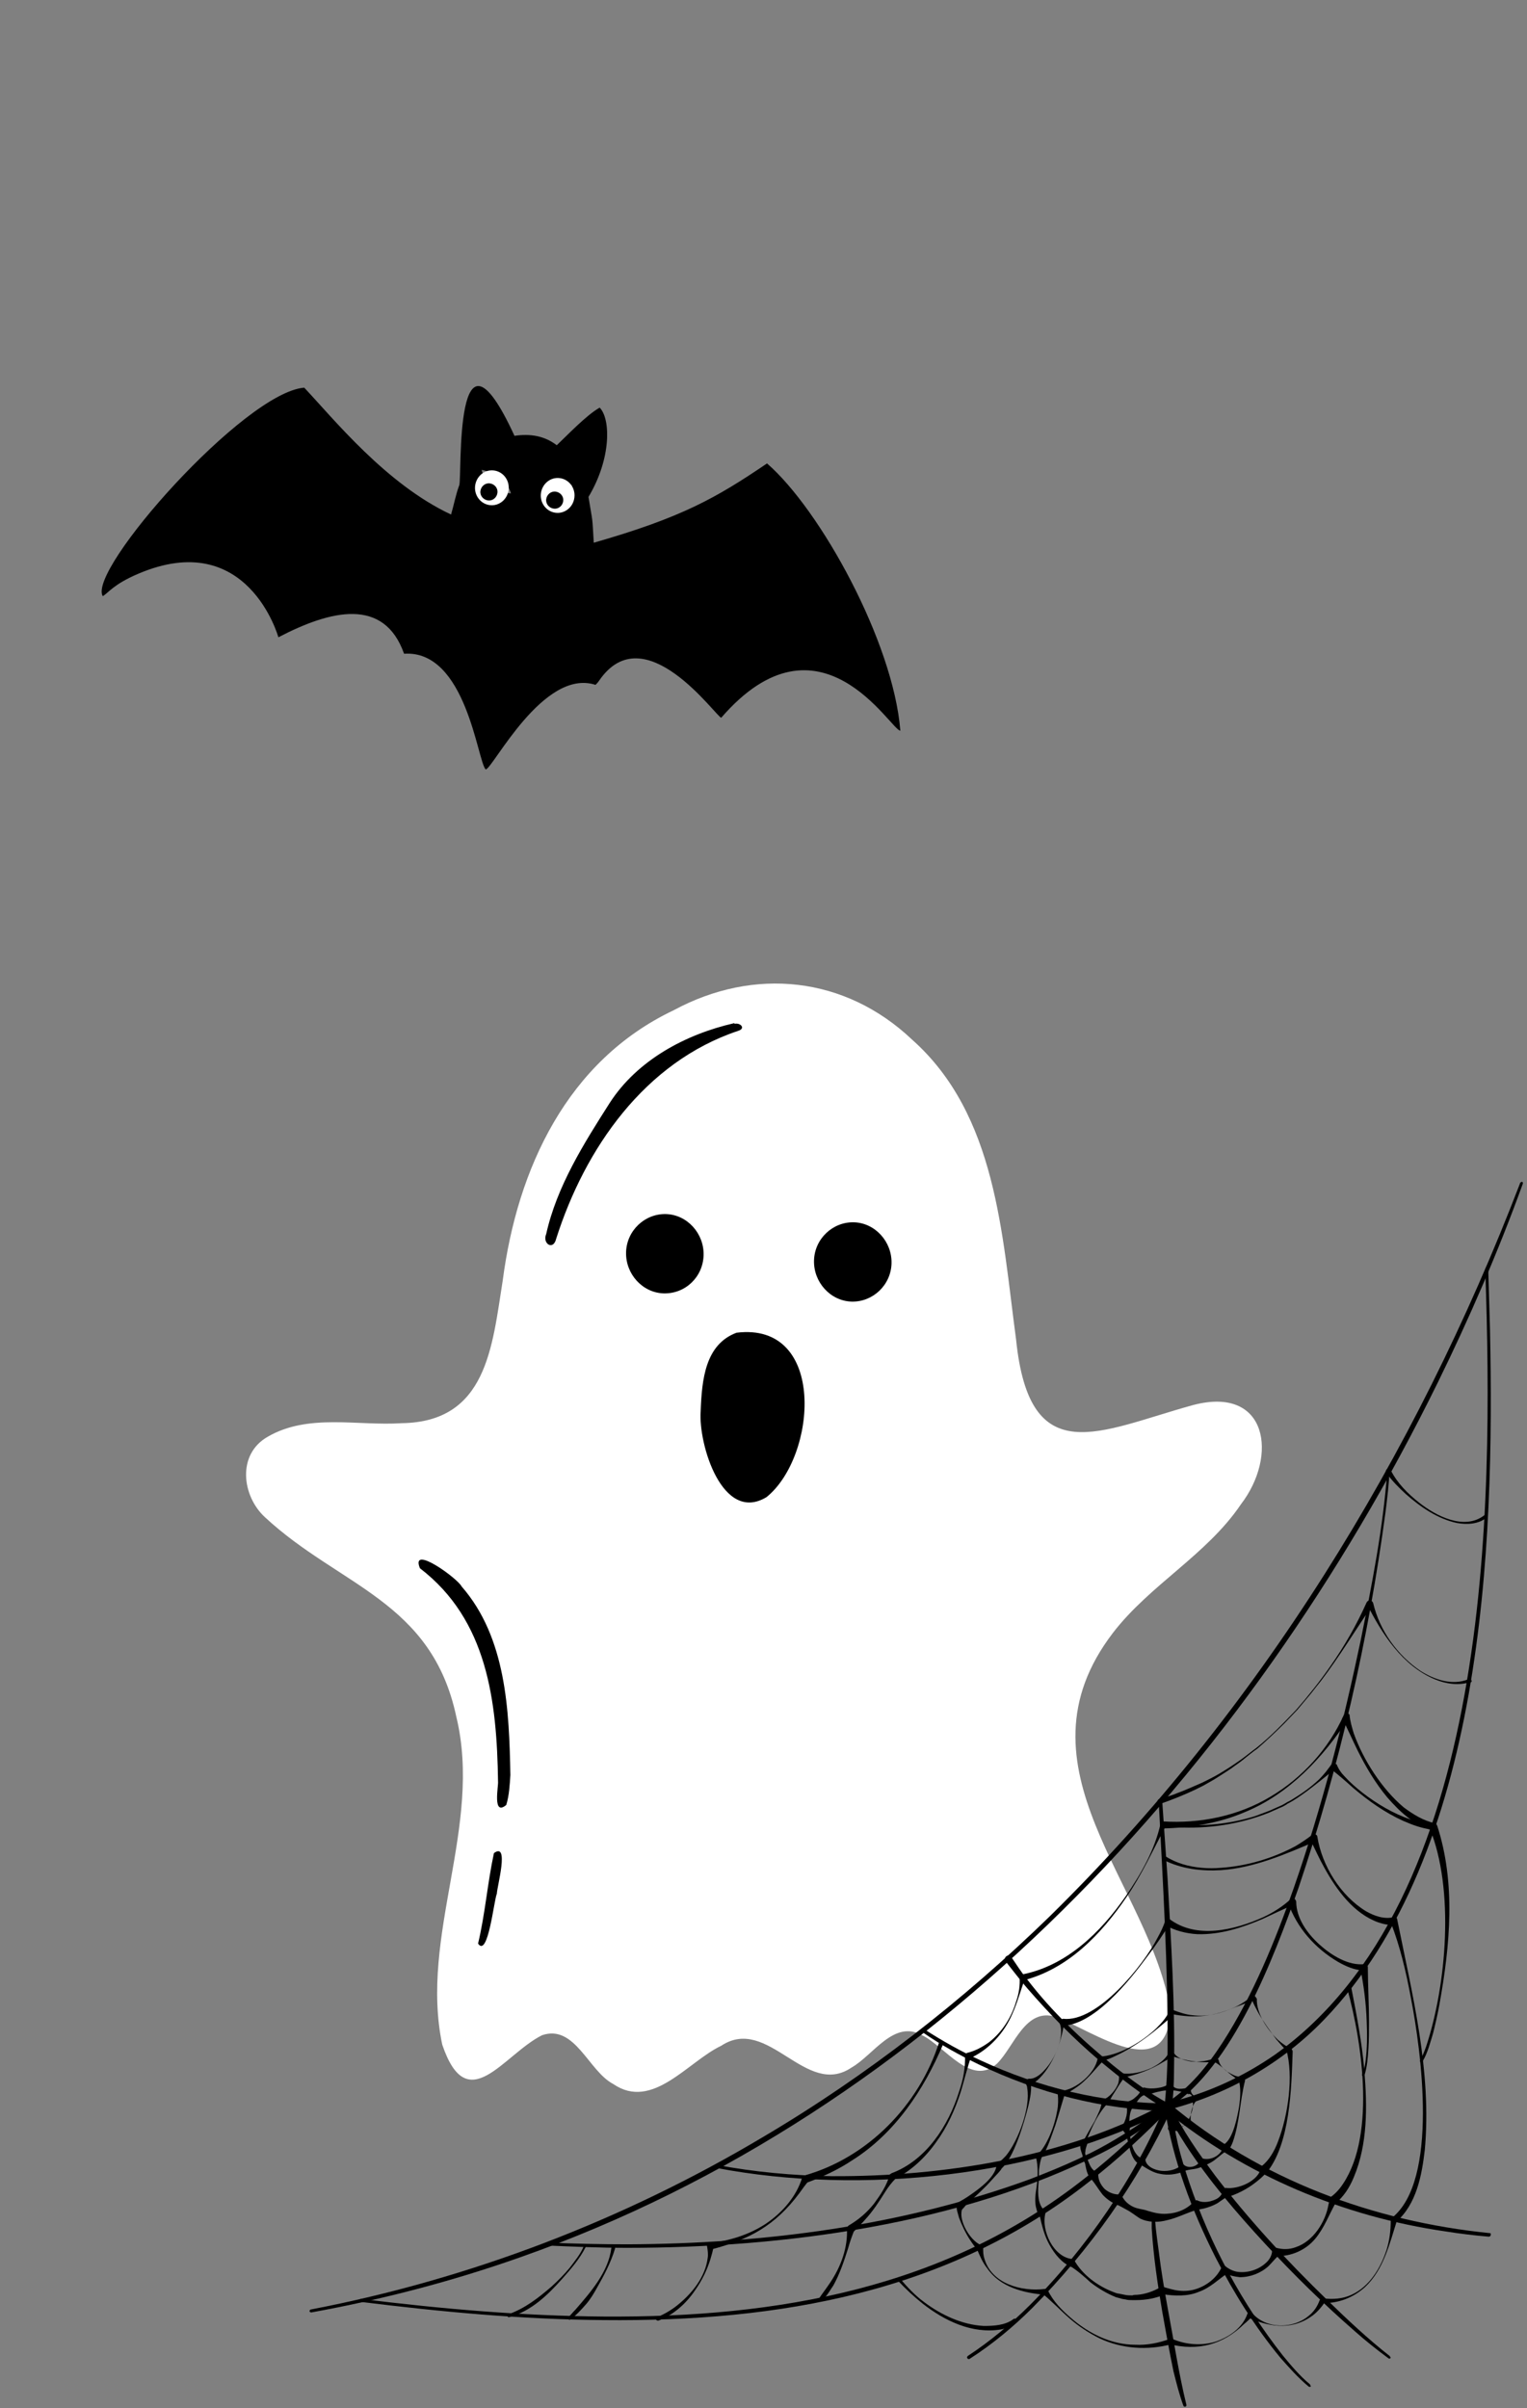
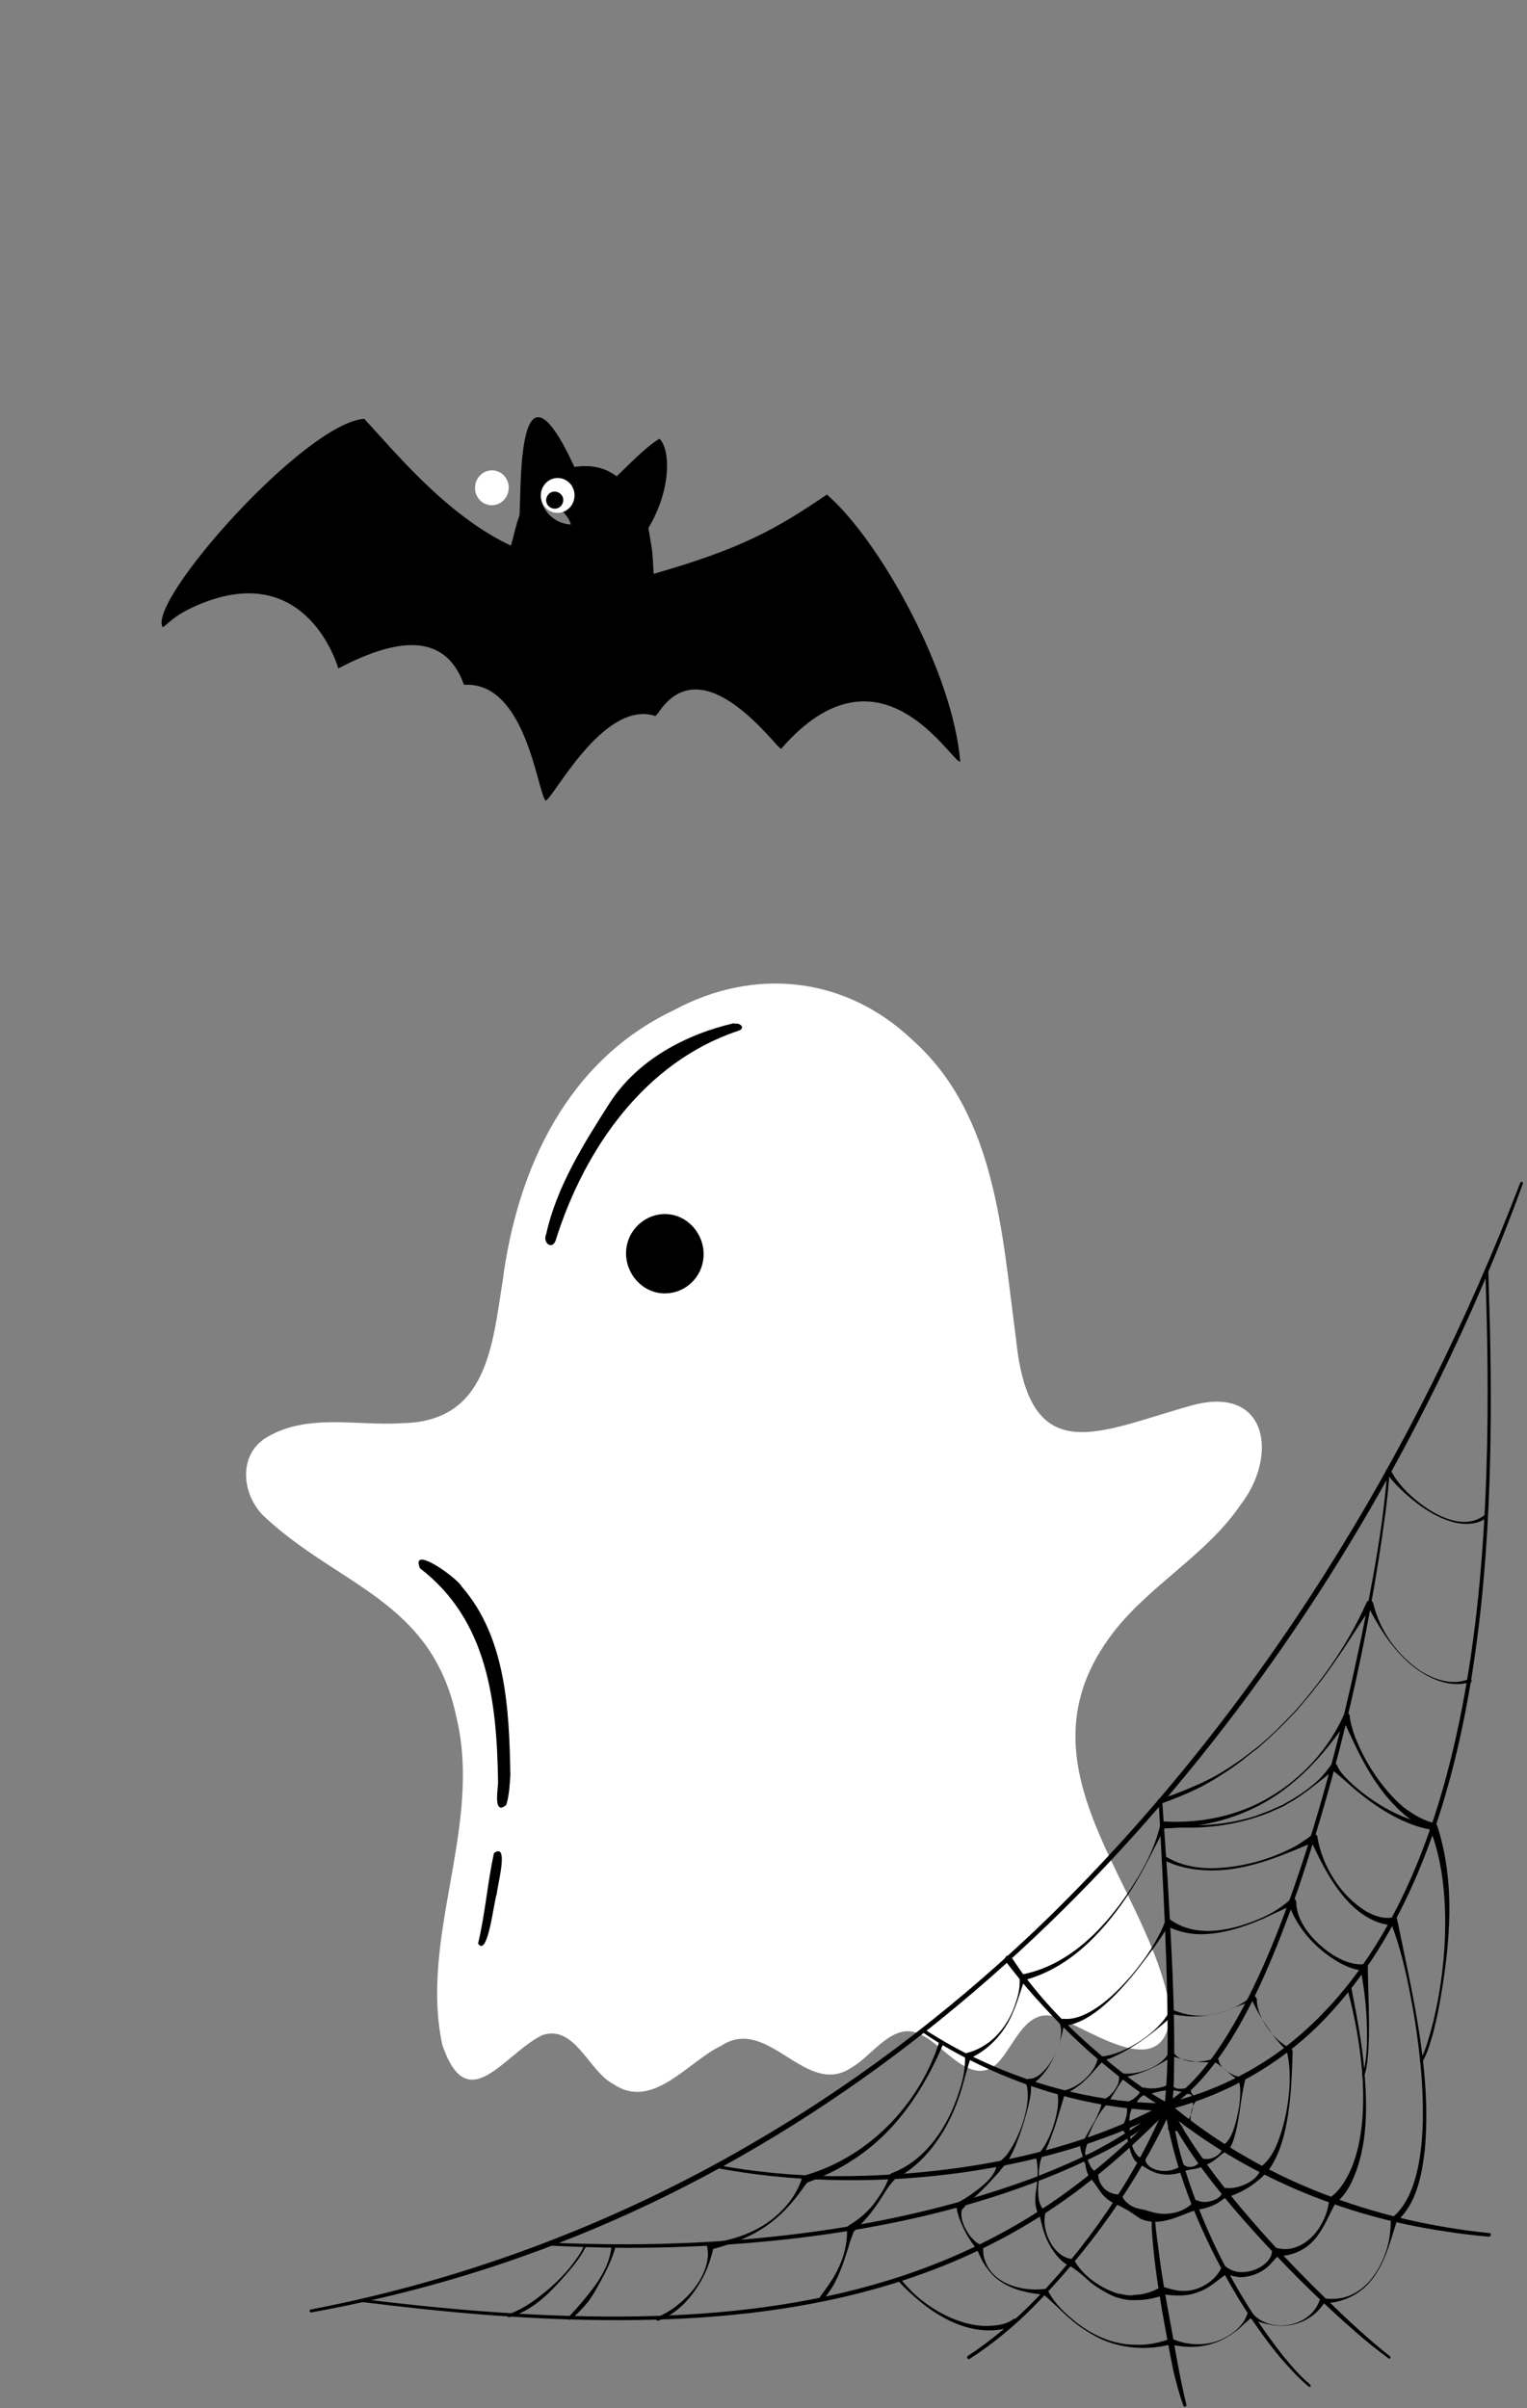
<svg xmlns="http://www.w3.org/2000/svg" height="410" viewBox="0 0 260 410" width="260">
  <rect x="0" y="0" width="260" height="410" fill="#808080" stroke="none" />
  <mask id="a" fill="#fff">
    <path d="m0 0h260v410h-260z" fill="#fff" fill-rule="evenodd" />
  </mask>
  <mask id="b" fill="#fff">
    <path d="m0 0h260v410h-260z" fill="#fff" fill-rule="evenodd" />
  </mask>
  <mask id="c" fill="#fff">
    <path d="m0 0h260v410h-260z" fill="#fff" fill-rule="evenodd" />
  </mask>
  <mask id="d" fill="#fff">
    <path d="m0 0h260v410h-260z" fill="#fff" fill-rule="evenodd" />
  </mask>
  <mask id="e" fill="#fff">
    <path d="m0 0h260v410h-260z" fill="#fff" fill-rule="evenodd" />
  </mask>
  <mask id="f" fill="#fff">
    <path d="m0 0h260v410h-260z" fill="#fff" fill-rule="evenodd" />
  </mask>
  <mask id="g" fill="#fff">
    <path d="m0 0h260v410h-260z" fill="#fff" fill-rule="evenodd" />
  </mask>
  <mask id="h" fill="#fff">
    <path d="m0 0h260v410h-260z" fill="#fff" fill-rule="evenodd" />
  </mask>
  <mask id="i" fill="#fff">
    <path d="m0 0h260v410h-260z" fill="#fff" fill-rule="evenodd" />
  </mask>
  <mask id="j" fill="#fff">
    <path d="m0 0h260v410h-260z" fill="#fff" fill-rule="evenodd" />
  </mask>
  <mask id="k" fill="#fff">
    <path d="m0 0h260v410h-260z" fill="#fff" fill-rule="evenodd" />
  </mask>
  <mask id="l" fill="#fff">
    <path d="m0 0h260v410h-260z" fill="#fff" fill-rule="evenodd" />
  </mask>
  <mask id="m" fill="#fff">
    <path d="m0 0h260v410h-260z" fill="#fff" fill-rule="evenodd" />
  </mask>
  <mask id="n" fill="#fff">
    <path d="m0 0h260v410h-260z" fill="#fff" fill-rule="evenodd" />
  </mask>
  <mask id="o" fill="#fff">
    <path d="m0 0h260v410h-260z" fill="#fff" fill-rule="evenodd" />
  </mask>
  <mask id="p" fill="#fff">
    <path d="m0 0h260v410h-260z" fill="#fff" fill-rule="evenodd" />
  </mask>
  <mask id="q" fill="#fff">
    <path d="m0 0h260v410h-260z" fill="#fff" fill-rule="evenodd" />
  </mask>
  <mask id="r" fill="#fff">
    <path d="m0 0h260v410h-260z" fill="#fff" fill-rule="evenodd" />
  </mask>
  <mask id="s" fill="#fff">
    <path d="m0 0h260v410h-260z" fill="#fff" fill-rule="evenodd" />
  </mask>
  <mask id="t" fill="#fff">
    <path d="m0 0h260v410h-260z" fill="#fff" fill-rule="evenodd" />
  </mask>
  <mask id="u" fill="#fff">
    <path d="m0 0h260v410h-260z" fill="#fff" fill-rule="evenodd" />
  </mask>
  <mask id="v" fill="#fff">
    <path d="m0 0h260v410h-260z" fill="#fff" fill-rule="evenodd" />
  </mask>
  <mask id="w" fill="#fff">
    <path d="m0 0h260v410h-260z" fill="#fff" fill-rule="evenodd" />
  </mask>
  <mask id="x" fill="#fff">
    <path d="m0 0h260v410h-260z" fill="#fff" fill-rule="evenodd" />
  </mask>
  <mask id="y" fill="#fff">
    <path d="m0 0h260v410h-260z" fill="#fff" fill-rule="evenodd" />
  </mask>
  <mask id="z" fill="#fff">
    <path d="m0 0h260v410h-260z" fill="#fff" fill-rule="evenodd" />
  </mask>
  <mask id="A" fill="#fff">
    <path d="m0 0h260v410h-260z" fill="#fff" fill-rule="evenodd" />
  </mask>
  <mask id="B" fill="#fff">
    <path d="m0 0h260v410h-260z" fill="#fff" fill-rule="evenodd" />
  </mask>
  <mask id="C" fill="#fff">
-     <path d="m0 0h260v410h-260z" fill="#fff" fill-rule="evenodd" />
-   </mask>
+     </mask>
  <mask id="D" fill="#fff">
-     <path d="m0 0h260v410h-260z" fill="#fff" fill-rule="evenodd" />
-   </mask>
+     </mask>
  <mask id="E" fill="#fff">
    <path d="m0 0h260v410h-260z" fill="#fff" fill-rule="evenodd" />
  </mask>
  <mask id="F" fill="#fff">
    <path d="m0 0h260v410h-260z" fill="#fff" fill-rule="evenodd" />
  </mask>
  <g fill="none" fill-rule="nonzero">
    <path d="m0 0h260v410h-260z" />
    <path d="m45.6 244.6c6.9-4 15.3-1.8 22.8-2.3 14.5-.2 15.4-13 17.2-24.3 2.5-19.1 11-37.4 29.1-46 13.7-7.4 29.2-5.8 40.6 5 14.4 12.8 15.3 33.2 17.7 51 2.3 22.7 14.2 15.6 30.2 11.2 12.7-3.3 14.4 8.7 8.1 16.9-5.8 8.6-15.5 13.7-21.8 21.9-17.6 23 6.4 42.8 9.8 64.4-.6 12.7-13.1 3.4-19.5 1-5.2-1.7-7.1 5-10 7.9-4.4 4.1-8.9-2.9-12.8-4.8-4.8-2.7-8.3 3.4-12 5.5-7.8 5.3-14.2-9-22.2-3.7-5.7 2.7-11.7 11.1-18.4 6.5-4.2-2.2-6.5-10.2-12.1-8.3-6.6 3.3-12.7 14.3-17 1.6-3.9-18.5 6.9-37.2 2.4-55.8-4.2-19.8-19.9-22.2-32.6-34-3.9-3.6-4.8-10.7.5-13.7" fill="#fff" mask="url(#a)" />
-     <path d="m119.3 240.3c-.4 5.6 3.7 19.1 11.2 14.6 8.6-6.9 10.3-29.9-5.1-28-5.3 2-5.9 7.9-6.1 13.4" fill="#000" mask="url(#b)" />
    <path d="m125 174.2c-8.3 1.9-16.5 6.3-21.2 13.6-4.4 6.9-9 14.2-10.8 22.3-.7 1.6 1.2 2.9 1.7.8 4.9-15.4 15.1-30.1 31-35.4 1.3-.4.4-1.4-.6-1.2-.1-.1-.1-.1-.1-.1" fill="#000" mask="url(#c)" />
    <path d="m84.8 303.3c.1.7-1 6 1.4 4 .5-1.6.6-3.5.7-5.1-.2-11-.7-23.4-8.3-32.1-.6-1.3-8.8-7.3-7.1-3.1 11.5 8.8 13.1 22.6 13.3 36.3" fill="#000" mask="url(#d)" />
    <path d="m81.4 330.9c1.7 2.5 2.7-7.4 3.2-8.5 0-1.1 2.2-8.9-.5-6.9-1.1 5.1-1.5 10.4-2.7 15.4" fill="#000" mask="url(#e)" />
-     <path d="m92.2 85.3c.9-1.8 3.4-3.1 5.2-2.7-.9 1.6-2.8 2.6-5.2 2.7m-10.2-5.3c2.3.4 4.5 2.1 5 4-2.3-.1-4.4-1.7-5-4m-64.5 21.5c1-.6 1.8-2 6-3.8 18.7-8 23.9 10.8 23.9 10.8 9-4.7 18-6.8 21.4 2.8 10.6-.7 12.5 18.4 13.9 19.7 1.2-.1 9.8-17.3 18.7-14.4.2-.2.4-.4.6-.7 7.7-11.3 19.9 6.1 20.8 6.3 16.8-19.4 28.9 2.2 30.5 2.2-1.2-15.1-13.6-37.6-22.7-45.5-8.7 5.9-14.5 9.2-29.5 13.5-.3-4.9-.1-2.9-.9-7.8 3.9-6.5 3.8-13.3 1.9-15.2-2.3 1.3-5.7 4.9-7.3 6.4-2.1-1.6-4.5-2-7.2-1.6-10.4-22.6-8.9 7-9.4 8.4-.6 1.6-.9 3.3-1.4 5-11.1-5.2-20-16.3-25-21.6-10.2.8-37 31.1-34.3 35.5" fill="#000" mask="url(#f)" />
+     <path d="m92.2 85.3c.9-1.8 3.4-3.1 5.2-2.7-.9 1.6-2.8 2.6-5.2 2.7c2.3.4 4.5 2.1 5 4-2.3-.1-4.4-1.7-5-4m-64.5 21.5c1-.6 1.8-2 6-3.8 18.7-8 23.9 10.8 23.9 10.8 9-4.7 18-6.8 21.4 2.8 10.6-.7 12.5 18.4 13.9 19.7 1.2-.1 9.8-17.3 18.7-14.4.2-.2.4-.4.6-.7 7.7-11.3 19.9 6.1 20.8 6.3 16.8-19.4 28.9 2.2 30.5 2.2-1.2-15.1-13.6-37.6-22.7-45.5-8.7 5.9-14.5 9.2-29.5 13.5-.3-4.9-.1-2.9-.9-7.8 3.9-6.5 3.8-13.3 1.9-15.2-2.3 1.3-5.7 4.9-7.3 6.4-2.1-1.6-4.5-2-7.2-1.6-10.4-22.6-8.9 7-9.4 8.4-.6 1.6-.9 3.3-1.4 5-11.1-5.2-20-16.3-25-21.6-10.2.8-37 31.1-34.3 35.5" fill="#000" mask="url(#f)" />
    <path d="m94.6 87.3c-1.6-.2-2.7-1.7-2.5-3.3s1.6-2.8 3.2-2.6 2.7 1.7 2.5 3.3c-.2 1.7-1.7 2.8-3.2 2.6" fill="#fff" mask="url(#g)" />
    <path d="m94.3 86.6c-.8-.1-1.4-.8-1.3-1.6s.8-1.4 1.6-1.3 1.4.8 1.3 1.6-.8 1.4-1.6 1.3" fill="#000" mask="url(#h)" />
    <path d="m83.4 86c-1.6-.2-2.7-1.7-2.5-3.3s1.6-2.8 3.2-2.6 2.7 1.7 2.5 3.3-1.6 2.8-3.2 2.6" fill="#fff" mask="url(#i)" />
    <g fill="#000">
-       <path d="m83.1 85.2c-.8-.1-1.4-.8-1.3-1.6s.8-1.4 1.6-1.3 1.4.8 1.3 1.6-.8 1.4-1.6 1.3" mask="url(#j)" />
      <path d="m252.9 216.2c1.4 41 1.1 107.3-35.8 133.6-4.9 3.4-10.3 6-16 7.6l-2.5.6c-.1 0-.1 0-.2.1-16.7 9.2-37.9 12.5-56.8 12.4-6.5-.1-13.1-.7-19.5-1.9-.1 0-.3.1-.3.2s.1.3.2.3c24.5 4.7 55.2 1.5 76.9-9.9 10.1-2.6 19.4-7.9 26.6-15.4 27.1-28.2 29-80.2 28.2-117.4-.1-3.4-.2-6.9-.3-10.3 0-.1-.1-.3-.3-.3s-.2.3-.2.4" mask="url(#k)" />
      <path d="m236.2 250.5c-.7 9.7-2.6 19.2-4.5 28.7-3 14.3-6.6 28.4-11.4 42.2-3.2 9.1-6.9 18.2-12.1 26.3-2.6 4-5.6 7.8-9.7 10.4-2.1 1.9-4.5 3.6-6.9 5.1-1.9 1.2-4 2.4-6 3.4-.5.2-1.8.9-2.3 1.1-2.6 1.2-5.3 2.3-7.9 3.3-21.9 8-45.3 11-68.5 11.1-4.6 0-9.2-.1-13.8-.3-.1 0-.3.1-.3.2s.1.3.2.3c4.6.2 9.2.4 13.8.4 26.7 0 56.7-4 80.7-16.1 1.6-.8 3.4-1.8 4.9-2.8.5-.3 1.3-.8 1.8-1.2s1.3-.9 1.8-1.3c1-.7 2.1-1.7 3.1-2.5 10.8-7 17.7-25.2 22-37.4 7-20.8 11.9-42.2 14.8-63.9.3-2.4.6-4.8.7-7.3 0-.1-.1-.3-.2-.3-.1.4-.2.5-.2.6" mask="url(#l)" />
      <path d="m253.7 380.2c-19.9-2-39.1-9.1-54.5-22-.1-.1-.2-.1-.4-.1-11 0-21.9-2.7-31.8-7.3-3.3-1.5-6.5-3.3-9.6-5.3-.1-.1-.3 0-.4.1s0 .3.1.4c3 2.1 6.3 3.9 9.6 5.5 10 4.8 21 7.7 32.1 7.9 0 0-.4-.1-.4-.1 13.6 11.1 30.4 18.1 47.7 20.6 2.5.4 5 .7 7.4.9.1 0 .3-.1.3-.2.1-.3 0-.4-.1-.4" mask="url(#m)" />
      <path d="m197.3 306.8c.7 13.7 1.6 28.5 1.5 42.1 0 3.2-.2 6.5-.5 9.7-4.9 11.9-13.4 24.3-22.9 33.8-3.2 3.2-6.8 6.2-10.6 8.7-.1.1-.2.2-.1.4.1.1.2.2.4.1 3.9-2.5 7.5-5.5 10.7-8.7 9.7-9.8 17.9-21.3 23.7-33.9.3-2.2.4-4.5.4-6.7.2-10.8-.5-21.7-1.1-32.5l-.9-13c0-.1-.1-.2-.3-.2s-.3.1-.3.2" mask="url(#n)" />
      <path d="m236.6 401.1c-3.7-2.9-7.2-6.2-10.6-9.5-6.8-6.6-13.3-13.6-19.1-21.2-2.8-3.8-5.6-7.7-7.6-12-.1-.3-.4-.4-.7-.2-4.3 4.4-8.8 8.7-13.7 12.5-23.8 18.9-52.5 23.9-82.1 23.7-13.8-.1-27.6-1.3-41.3-3-.1 0-.3.1-.3.2s.1.3.2.3c13.7 1.7 27.5 3 41.4 3.1 29.8.3 58.8-4.7 82.7-23.6 4.9-3.8 9.4-8 13.7-12.4l-.8-.1c1 2.2 2.2 4.3 3.5 6.3 3.9 6 8.6 11.5 13.5 16.8s10 10.3 15.4 15c1.8 1.6 3.7 3.1 5.6 4.5.1.1.3.1.4-.1-.1-.1-.1-.2-.2-.3" mask="url(#o)" />
      <path d="m223 405.9c-1.7-1.4-3.2-3.2-4.6-4.9-6.9-8.8-12.3-18.8-15.9-29.4-.7-2.1-1.4-4.3-1.9-6.4-.5-2.2-.9-4.4-1.2-6.6 0-.2-.1-.3-.3-.4-3.4-1.8-6.5-4.1-9.5-6.5-5.4-4.4-10.5-9.2-14.7-14.7-1-1.2-1.8-2.5-2.7-3.8-.4-.6-1.4-.1-1 .7 1.2 1.5 2.4 3.1 3.7 4.6 3.8 4.4 7.9 8.6 12.4 12.4 3.6 3 7.3 5.9 11.3 8.3l-.3-.4c1.4 9 4.6 17.5 8.7 25.6 3.1 6 6.7 11.8 11 17 1.5 1.7 3 3.4 4.8 4.9.1.1.3.1.4 0-.1-.2-.1-.3-.2-.4" mask="url(#p)" />
      <path d="m196.1 377.3v2.1c.3 4.8 1 9.5 1.8 14.2.6 3.4 1.2 6.7 1.9 10.1.5 2 1 4 1.7 5.9.1.3.6.2.5-.2-1.3-5.3-2.1-10.7-3.1-16-.6-3.3-1.2-6.8-1.6-10.1-.2-1.6-.5-3.5-.6-5 0-.3 0-.7 0-1-.1-.3-.5-.3-.6 0" mask="url(#q)" />
      <path d="m258.8 201.5c-17.8 46.4-44.5 89.8-80 124.7-14.8 14.4-31.2 27.2-49 37.7-23.7 14.1-49.8 24.1-76.9 29.3-.1 0-.2.2-.2.3s.2.2.3.2c12.1-2.2 24-5.3 35.6-9.4 70.2-24.7 123.9-83.2 156.2-148.9 5.4-11 10.3-22.3 14.5-33.9 0-.1 0-.3-.2-.3-.1.1-.3.1-.3.3" mask="url(#r)" />
      <path d="m199.4 362.8h1.2c.1 0 .2 0 .3-.1 0-.1-.1-.4 0-.5.1 0 .1-.1.2-.1.4-.2.9-.4 1.4-.3l.3-.4c-.2-1 0-2.1.4-3 .1-.3.4-.6.6-.9v-.3c0-.1-.1-.1-.1-.1-.5-.3-1.1-.8-.9-1.5 0-.1-.1-.3-.2-.2h-.1c-1 .2-2.5.6-3-.6l-.3-.1c-.7.5-1.4.7-2.2.8-.7.1-1.5.1-2.2-.1 0 0-.3.1-.3.1-.3.6-.6 1.1-1.1 1.5-.4.4-.9.7-1.5.8 0 0-.2.4-.2.4.5 1.2 0 2.9-.7 3.9v.3c.2.2.3.5.5.7.7 1.3.7 2.7 1.3 4 .3.6.7 1.2 1.4 1.4l-.4-.2c.2.1.4.2.5.3 1 .6 2 1.3 3.2 1.5 1.4.3 2.7.1 4.1-.4l-.3.1c.9-.5 1.9-.4 2.8-.7.3-.1.6-.2 1-.4l-.4.2c.8-.4 1.6-.7 2.3-1.3.7-.5 1.2-1.1 2.1-1.5l-.1.1c.5-.5.7-1 .9-1.5 1.2-3.4 1.2-7 2.1-10.5 0 0-.1-.3-.1-.3 0-.1-.1-.2-.3-.2-.4 0-.9-.2-1.3-.3-.5-.2-1-.5-1.5-.8-.6-.5-1.2-1.1-1.3-1.9l-.2-.2c-.1-.1-.2-.1-.4-.1-.6.2-1.2.4-1.9.5-.9.1-1.8.2-2.6 0-1-.2-2.1-.6-2.6-1.5 0 0-.5-.1-.5-.1-.1 0-.3 0-.3.2-.6 1.2-1.8 2-3 2.6-1.6.7-3.3 1.1-5 .9 0 0-.5.3-.5.3v.1c.1.4 0 .9-.1 1.3-.4 1.1-1.5 2.4-2.6 2.8l-.2.3c-.1 1.2-.7 2.2-1.2 3.3-.7 1.2-1.4 2.4-2.1 3.7 0 .1-.2.1-.3.2-.2.6.1 1.3.3 1.9.1.4.1.8.3 1.1.1.2.2.4.2.6.2 1 .4 2 1.3 2.7l-.3-.3c.7.8 1.2 1.7 1.9 2.6.7.8 1.6 1.4 2.7 1.9l-.3-.2c.6.3 1.2.6 1.7.9.8.4 1.5 1 2.3 1.5 1.4.7 3.1.7 4.6.3 1.8-.4 3.4-1.3 5.2-1.8l-.4.1c.5-.1 1-.2 1.5-.3.8-.2 1.6-.5 2.3-.9.6-.4 1.1-.8 1.8-1.2l-.5.3c2-.6 3.8-1.5 5.4-2.8.5-.4 1.1-.9 1.6-1.5l-.1.2c4.2-4.9 4.4-14.7 4.6-20.9l-.1-.2c0-.1-.1-.2-.2-.2-.8-.4-1.5-.9-2.2-1.5-1.8-1.7-3.7-4.5-3.6-7l-.2-.3c-.1-.2-.4-.3-.6-.2-.9.8-2 1.5-3.1 2-2.2 1-4.6 1.6-7 1.3-1.2-.1-2.3-.5-3.4-.9h-.3c-.1 0-.3.1-.3.2-.5 1.1-1.3 2-2.2 2.9-2.3 2.2-5.9 4.4-9.1 4.8h-.4l-.5.3c-.4 2.6-3.7 5.4-6.3 5.6l-.4.3c-.1.1-.1.1-.1.2.1.9.1 1.9-.1 2.9-.4 2.4-1.7 6-3.5 7.6l-.1.3c.4 1.6.3 3.4.1 5-.2 1.3-.4 2.6 0 3.9.1.4.3.9.6 1.3l-.1-.4c.4 1.8.8 3.5 1.7 5.1s2.1 3.1 3.8 3.8l-.3-.2c1.3.8 2.4 1.8 3.5 2.8 1.3 1 2.8 1.9 4.3 2.5.3.1.8.2 1.1.3l.6.1c.3.1.8.1 1.1.1h.6c1.7 0 3.4-.3 5-1h-.4c2 .3 4.2.4 6.1-.4 2-.7 3.4-2.2 5.1-3.3l-.8.1c.9.4 1.8.6 2.7.7 1.8 0 3.6-.7 4.9-1.9.5-.5.9-1 1.4-1.5.2-.2.3-.3.5-.5l-.6.3c2.5.1 5-1 6.6-2.9s2.4-4.2 3.6-6.3l-.2.3c1.5-1.2 2.5-2.8 3.2-4.5 2.4-5.7 2.3-12.1 1.8-18.2-.4-4.7-1.3-9.4-2.2-14 0-.2-.2-.3-.4-.3s-.3.2-.3.4c2.6 9.4 5 25.9-1.3 34-.5.6-1 1.1-1.6 1.5-.1.1-.2.2-.2.3 0 .3 0 .6-.1.9-.5 3-2.6 6.3-5.6 7.3-1.1.4-2.2.4-3.3.1-.2 0-.4 0-.5.2l-.2.2c0 .9-.5 1.7-1.1 2.2-1.2 1.1-3 1.7-4.7 1.5-.8-.1-1.6-.5-2.2-1-.1-.1-.3-.1-.5 0l-.1.2c-.8 1.8-2.5 3.1-4.3 3.7-.9.3-1.9.4-2.9.3s-1.9-.4-2.9-.7l-.3.1c-1.2.7-2.6 1.2-4 1.3-.2 0-.6 0-.8.1-.4 0-.9 0-1.3-.1l-.5-.1-.5-.1c-.3 0-.7-.2-1-.3-2.6-1-5.2-2.9-6.6-5.4l-.3-.2c-1.6-.1-3-1.4-3.8-2.9s-1.2-3.3-.8-4.9l-.1-.4c-1.2-1-1.2-2.9-1.1-4.4.1-.8.1-1.7.1-2.5.1-.8.2-1.7.6-2.5l-.1.3c1.1-1.8 1.6-3.6 2.3-5.5.6-1.9 1.1-3.7 1.7-5.6l-.4.5c.8-.3 1.5-.8 2.1-1.2 2-1.3 3.3-3.2 5-4.9l-.5.3c1.3-.3 2.4-.9 3.6-1.5 2.2-1.2 4.2-2.6 6.1-4.2 1-.8 1.9-1.6 2.8-2.5l-.6.2c4.1.8 7.1.4 10.9-1.2 1.2-.4 2.3-.9 3.5-1.3l-.9-.4c.3 1 .8 1.8 1.2 2.6.9 1.6 2 3.1 3.1 4.6.6.7 1.2 1.4 1.9 2.1l-.2-.4c1.3 4.6.3 11.3-1.4 15.7-.6 1.6-1.5 3.2-2.8 4.2 0 0-.1.1-.1.2-.3 2.3-3.9 3.8-6 3.5-.2 0-.3.2-.5.3 0 .7-.5 1.3-1.1 1.6s-1.3.5-2 .5c-.5 0-.9-.1-1.3-.3h-.1l-.3.1c-1.2 1.4-2.9 2.1-4.7 2.2-1.2.1-2.3-.2-3.3-.5-.8-.3-1.7-.3-2.5-.7s-1.5-1-1.9-1.9l-.3-.2c-.9.1-1.9-.3-2.6-.9-.7-.7-1.2-1.7-1.1-2.7l-.3-.3c-.2 0-.4-.1-.6-.3-.5-.5-.7-1.2-1-1.9-.1-.1-.1-.2-.2-.4-.1-.3-.2-.5-.1-.8 0-.5.3-1.1.4-1.6-.1-.1-.2-.2-.2-.2 0-.2.1-.4.2-.6.2-.5.5-1.1.7-1.6.7-1.5 1.5-2.9 2.6-4.1.3-.4.4-.5.9-1.4.8-1.2 1.4-2.4 2.4-3.5l-.5.4c2.4-.5 4.6-1.3 6.7-2.6.7-.4 1.4-.8 2.1-1.2 0 0-.8.1-.8.1 1 .3 2 .6 3 .8s2 .3 3 .3c.7 0 1.3 0 2 .1l-.6-.2c1.3.7 2.2 1.8 3.4 2.6l1.2.9-.4-.5c.4 1.5.3 3 .1 4.5-.3 1.8-1 5.6-2.6 6.6l-.1.1c-.1 1.6-2 2.7-3.5 2.3 0 0-.4.2-.4.2-.3 1.1-2 1.7-2.9.8-.1-.1-.2 0-.3.1-.9.8-2.2 1.1-3.4 1-1.1-.1-2.7-.7-2.8-2l-.4-.2c-.9.1-1.6-1.3-1.8-2-.3-1.1-.6-2.2-.4-3.3v.3c-.2-1.2-.2-3 .7-3.9l-.2.4c.2-.3.3-.6.5-.8.5-.7 1-1.6 2-1.4l-.3.1c.4-.1.8-.3 1.1-.4.6-.2 1.1-.3 1.6-.4.6-.1 1.1-.2 1.7.1 0 0-.3-.1-.3-.1.7-.2 1.2 0 1.8.1.5.1 1.1.2 1.5.6l-.3-.2h.3c.5.1.7.7.5 1.1v.1-.3c.3 1 0 2.1-.4 3-.1.3-.3.6-.5.9l.3-.4c-.2.5-.7.9-1.1 1.2-.1 0-.3-.2-.4-.2l.3-.1h-1.2c-1.4-.1-1.4 1-.6 1" mask="url(#s)" />
      <path d="m232.3 353.4c.5-1.5.6-3.1.7-4.6s.1-3.1.1-4.6c0-2.7-.2-6.5-.2-9.3 0-.3-.3-.6-.6-.5-2.7.3-5.6-1.5-7.6-3.3-2.1-1.9-4-4.5-4-7.4l-.1-.2c-.1-.3-.6-.4-.8-.2-1.4 1.3-3 2.3-4.7 3.1-4.9 2.2-11.4 3.8-16 .3-.3-.1-.6 0-.7.3-.3 1-.8 2-1.3 2.9-2.4 4.7-10.3 14.5-16.1 13.8 0 0-.3.1-.3.1-.3.1-.4.3-.3.6.4.9.3 2 .1 3-.5 2-1.5 3.9-2.9 5.3-.6.6-1.5 1.3-2.4 1.2l-.3.1c-.2.1-.4.4-.3.6.1.3.3.5.3.9.6 3.3-1.5 8.9-3.6 11.5-.4.4-.8.9-1.3 1.1l-.3.3c0 2.1-2.9 4.2-4.5 5.3-.7.5-1.4.9-2.1 1.3 0 0-.2.3-.2.3-.1.9.2 1.5.4 2.3.5 1.3 1.1 2.6 1.9 3.8.4.6.8 1.2 1.4 1.8l-.3-.4c.5 1.2 1 2.4 1.8 3.4 2.2 3.2 6.2 4.2 9.9 4.5 0 0-.5-.2-.5-.2 1.6 1.3 3 2.8 4.6 4.2s3.3 2.5 5.1 3.4c3.8 1.8 8.2 2.1 12.3 1h-.4c4.9 1.2 9.1.1 12.7-3.4.5-.4 1-.9 1.5-1.4l-.9.2c3.4 1.6 7.3 2.3 10.7 0 1.1-.7 1.9-1.7 2.6-2.7l-.6.3c2.7.1 5.3-.9 7.3-2.7 3.2-3 4.2-7.4 5.5-11.5 0 0-.2.4-.2.4 3.5-3 4.4-8 4.9-12.3 1.2-13.3-2.1-26.3-4.7-39.2 0-.3-.3-.4-.5-.4h-.1c-1.6.4-3.3-.2-4.7-1-4.3-2.6-7.5-7.7-8.3-12.7 0-.3-.4-.5-.7-.4l-.2.1c-.9.7-1.8 1.3-2.8 1.9-3.9 2.1-8.3 3.4-12.7 3.7-1.1.1-2.2.1-3.3 0-2.2-.2-4.4-.8-6.2-2-.4-.2-.7.3-.4.6 3.1 1.6 6.6 2 9.9 1.8 5.7-.4 10.9-2.7 16.1-4.9 0 0-.9-.3-.9-.3.8 1.6 1.5 3.2 2.4 4.8 2.1 3.8 5 7.8 9.2 9.3.9.3 1.8.5 2.8.4l-.7-.4c1.6 4.1 2.6 8.4 3.4 12.7 1.8 9.2 4.8 31.2-3.2 37.6-.1.1-.2.2-.2.4 0 1.7-.2 3.4-.7 5-1 3.1-2.9 6.3-6 7.7-1.5.7-3.2.8-4.8.6-.2 0-.4.1-.5.2 0 0-.1.1-.1.1-.4 1.1-1 2-1.9 2.7-2.6 2.2-7.2 2.3-9.6-.5-.1-.2-.4-.2-.6-.1 0 0-.2.2-.2.2-.8 2.4-3.1 4-5.5 4.8-2.4.7-5 .5-7.3-.5-.1-.1-.2 0-.4 0-1.9.7-3.9 1.1-5.9 1-4.1 0-7.9-1.9-11-4.6-1.5-1.3-3-2.8-3.9-4.7-.1-.2-.3-.2-.5-.2-4 .5-9.1-.9-10.3-5.2-.2-.6-.2-1.2-.2-1.8v-.1l-.2-.3c-1.8-.6-3.7-3.7-3.5-5.6 0-.3.1-.6.3-.8l-.2.3c.3-.3.5-.6.8-.9 1.4-1.3 3.1-2.8 4.4-4.3.6-.7 1.2-1.2 1.7-2 0 0-.3.4-.3.3 2.2-1.7 4-8 4.7-10.8.3-1.3.6-2.7.4-4.1l-.5.6c.7-.1 1.2-.5 1.6-.8 2.6-2.3 4.2-6.6 4.6-10l-.6.7c5.6.1 11.8-7.8 14.9-12 1.3-1.7 2.5-3.5 3.7-5.4l-.9.2c1.7 1 3.7 1.5 5.6 1.6 3.9.1 7.6-1.1 11.1-2.6 1.7-.8 3.4-1.6 5.2-2.4l-.9-.4c1.5 4.3 4.6 7.8 8.5 10.1 1.4.8 2.8 1.4 4.4 1.5l-.6-.5c.6 3 1 6.1 1.1 9.1.1 2.3.1 4.6-.2 6.9-.1.8-.3 1.5-.6 2.2 0 .3.3.4.4.2" mask="url(#t)" />
      <path d="m242.2 351c.9-1.5 1.3-3.2 1.8-4.8.4-1.6.8-3.3 1.1-5 1.8-10 2.8-20.6-.4-30.4-.1-.2-.2-.3-.4-.4-1.9-.4-3.7-1.5-5.3-2.7-3.7-3.1-6.9-8.1-8.5-12.6-.3-1-.6-2-.7-3v-.1c-.1-.3-.5-.4-.7-.3-.1.1-.2.2-.3.3-2.6 5.8-7.1 10.7-12.5 13.9-5.5 3.3-12 4.6-18.3 4.2-.2 0-.4.2-.4.4-1 4.5-3.3 8.5-5.9 12.3-4.3 6.2-10.2 12-17.9 13.4-.2.1-.2.2-.2.4.1 1.4-.1 2.8-.6 4.2-.8 2.7-2.4 5.2-4.6 6.9-1.1.8-2.4 1.5-3.7 1.8 0 0-.2.1-.2.1-.1.1-.2.2-.2.3.1 2.1-.3 4.2-1 6.2-1.8 5.8-5.6 11.7-11.5 13.9 0 0-.3.2-.3.2-.5 1.9-1.6 3.5-2.7 5-1.2 1.5-2.6 2.7-4.3 3.7l-.2.2s-.1.1-.1.2c.2 3.3-1 6.6-2.9 9.4-.6.9-1.3 1.8-1.9 2.7-.1.1 0 .3.1.4s.2.1.3 0l.6-.6c.6-.6 1-1.4 1.5-2.1 1.1-2 1.8-4.1 2.5-6.3.3-1.1.7-2.2 1.1-3.2l-.2.4c.7-.7 1.4-1.4 2-2.1 1.3-1.4 2.4-3.1 3.4-4.7.5-.8 1.1-1.6 1.8-2.3l-.3.2c2.9-1.5 5.3-3.7 7.2-6.4 1.9-2.6 3.2-5.5 4.2-8.6.6-2 1.1-4.1 1.8-6.1l-.4.5c3.4-1.5 6-4.4 7.4-7.7.9-2 1.4-4.1 2.2-6.1l-.5.5c7.7-1.9 13.4-7.9 17.7-14.2 2.6-3.8 4.5-8 6.7-12.1l-.6.4c4.8-.1 9.7-.9 14.1-2.8 7.5-3.1 13.2-9.2 17.6-15.9 0 0-1.1-.1-1.1-.1 1 1.9 1.8 3.8 2.7 5.6 1.4 2.8 3 5.5 5 7.9 2.1 2.4 4.4 4.6 7.6 5.6l-.4-.4c4.3 10.4 2.9 26.8-.6 37.3-.3.8-.6 1.6-1 2.3-.1.1 0 .2 0 .2.2.1.3.1.4 0" mask="url(#u)" />
      <path d="m244.1 310.4c-4.9.2-11.9-4.4-15.1-7.9-.6-.6-1.1-1.3-1.4-2.1 0 0-.2-.1-.2-.1-.2-.2-.6-.1-.7.1-.3.4-.6.8-.9 1.2-.5.6-1.1 1.3-1.7 1.8-1 .9-2.1 1.7-3.2 2.4-.5.3-1.2.8-1.7 1-.3.2-1 .6-1.3.7-.5.2-1.3.6-1.8.8-.8.3-1.6.6-2.4.9-3.8 1.2-7.9 1.7-11.8 1.5-1.3 0-2.7-.2-4-.3-.1 0-.3.1-.3.2s.1.3.2.3c.4 0 2.1.1 2.5.2 5.4.3 10.8-.5 15.8-2.5.5-.2 1.3-.6 1.8-.8.3-.1 1.1-.5 1.3-.7 1.2-.6 2.3-1.4 3.4-2.2 1.6-1.2 3.2-2.5 4.8-3.8h-.9c1.2.9 2.8 2.3 3.9 3.3 2.6 2.2 5.4 4.2 8.5 5.6 1.6.7 3.2 1.3 5 1.5.3 0 .6-.2.6-.5.2-.3-.1-.6-.4-.6" mask="url(#v)" />
      <path d="m250 285.9c-2.7 1.1-5.7.1-8.1-1.4-4-2.7-7-6.9-8.1-11.6-.2-.5-.8-.6-1.1-.1-1.7 3.8-3.8 7.5-6.2 10.9-1.8 2.6-3.8 5.1-5.8 7.4-2.1 2.2-4.4 4.6-6.8 6.5-.7.5-1.8 1.4-2.5 1.9-.4.3-1.6 1.1-1.9 1.3-1.1.7-2.2 1.4-3.4 2l-1.4.7c-1.4.6-2.9 1.3-4.3 1.8-.9.4-2.1.7-3 1-.5.1-.4 1 .2.8 2-.7 4-1.5 5.9-2.4l1.4-.7c.7-.4 1.8-1 2.4-1.4.9-.6 2.1-1.3 3-2 .3-.2 1.4-1 1.6-1.2.5-.4 1.6-1.3 2.2-1.7 1.4-1.2 3.3-3 4.6-4.3l2.2-2.3c.4-.5 2.2-2.6 2.5-3s1.1-1.4 1.5-1.9c3.2-4.2 5.9-8.7 8.9-13.1 0 0-1.1-.1-1.1-.1 2.6 5.2 6.1 10.6 11.6 12.9 1.9.8 4 1.1 6 .5.5.1.3-.7-.3-.5" mask="url(#w)" />
      <path d="m252.7 258c-3.4 2.6-8.2.1-11.1-2.2-1.9-1.5-3.7-3.3-4.8-5.5-.1-.2-.4-.3-.6-.2s-.3.4-.2.6c1 1.4 2.2 2.6 3.4 3.7 2.5 2.2 5.4 4.2 8.7 4.9 1.7.3 3.6.2 5-.9.4-.1 0-.7-.4-.4" mask="url(#x)" />
      <path d="m159.9 347.7c-3.4 10.7-12.2 19.7-23 22.7-.1 0-.2.1-.3.3-1 3.3-3.4 6-6.2 7.9-2.9 1.9-6.2 2.9-9.6 3.3-.3 0-.5.3-.4.6.1.6.2 1.3.1 1.9-.4 3.3-2.7 6.1-5.2 8.1-1 .8-2.2 1.5-3.4 2-.2.1-.3.3-.2.4.1.2.3.2.4.2 2.6-1 4.7-2.9 6.2-5.1 1.2-1.7 2.1-3.5 2.7-5.5.2-.7.4-1.3.5-2.1l-.5.6c6.6-1.7 11-4.1 15.1-9.6.5-.7 1-1.4 1.6-2.1l-.3.3c2.7-1 5.3-2.2 7.7-3.8 7.3-4.6 12.2-12 15.5-19.8.1-.2 0-.4-.2-.4-.2-.2-.4-.1-.5.1" mask="url(#y)" />
      <path d="m104.1 382.7c-.5 4.1-3.5 7.5-6.1 10.5-.4.4-.8.9-1.2 1.3-.2.2.1.6.3.4 1-.7 1.8-1.6 2.6-2.5s1.4-1.9 2-3c1.2-2.1 2.3-4.2 3-6.5.2-.6-.5-.7-.6-.2" mask="url(#z)" />
      <path d="m99.4 382.4c-.5 1.3-1.5 2.5-2.4 3.7-.9 1.1-2 2.2-3.1 3.2-2.2 1.9-4.5 3.7-7.3 4.7-.3.1-.2.6.1.5 3.7-1 6.5-3.7 9-6.5 1.5-1.7 3-3.4 4-5.4.3-.3-.2-.5-.3-.2" mask="url(#A)" />
      <path d="m172.6 394.8c-1.4 1.1-3.4 1.2-5.1 1.2-3.7-.2-7.3-1.9-10.2-4.1-1.5-1.1-2.8-2.5-4-3.9-.2-.3-.6.1-.4.3 1.3 1.4 2.7 2.7 4.2 3.9 3.7 2.9 8.4 5.2 13.3 4.4 1-.2 1.9-.5 2.7-1.2.3-.3-.1-.8-.5-.6" mask="url(#B)" />
    </g>
    <path d="m146.5 225c-7.3-.3-13-6.5-12.7-14s6.4-13.3 13.7-13 13 6.5 12.7 14c-.3 7.4-6.4 13.3-13.7 13" fill="#fff" mask="url(#C)" />
    <path d="m145 221.6c-3.6-.1-6.5-3.3-6.4-7s3.2-6.6 6.8-6.5 6.5 3.3 6.4 7-3.2 6.6-6.8 6.5" fill="#000" mask="url(#D)" />
    <path d="m114.5 223.6c-7.3-.3-13-6.5-12.7-14s6.4-13.3 13.7-13 13 6.5 12.7 14c-.3 7.4-6.4 13.3-13.7 13" fill="#fff" mask="url(#E)" />
    <path d="m113 220.2c-3.6-.1-6.5-3.3-6.4-7s3.2-6.6 6.8-6.5 6.5 3.3 6.4 7-3.1 6.6-6.8 6.5" fill="#000" mask="url(#F)" />
  </g>
</svg>